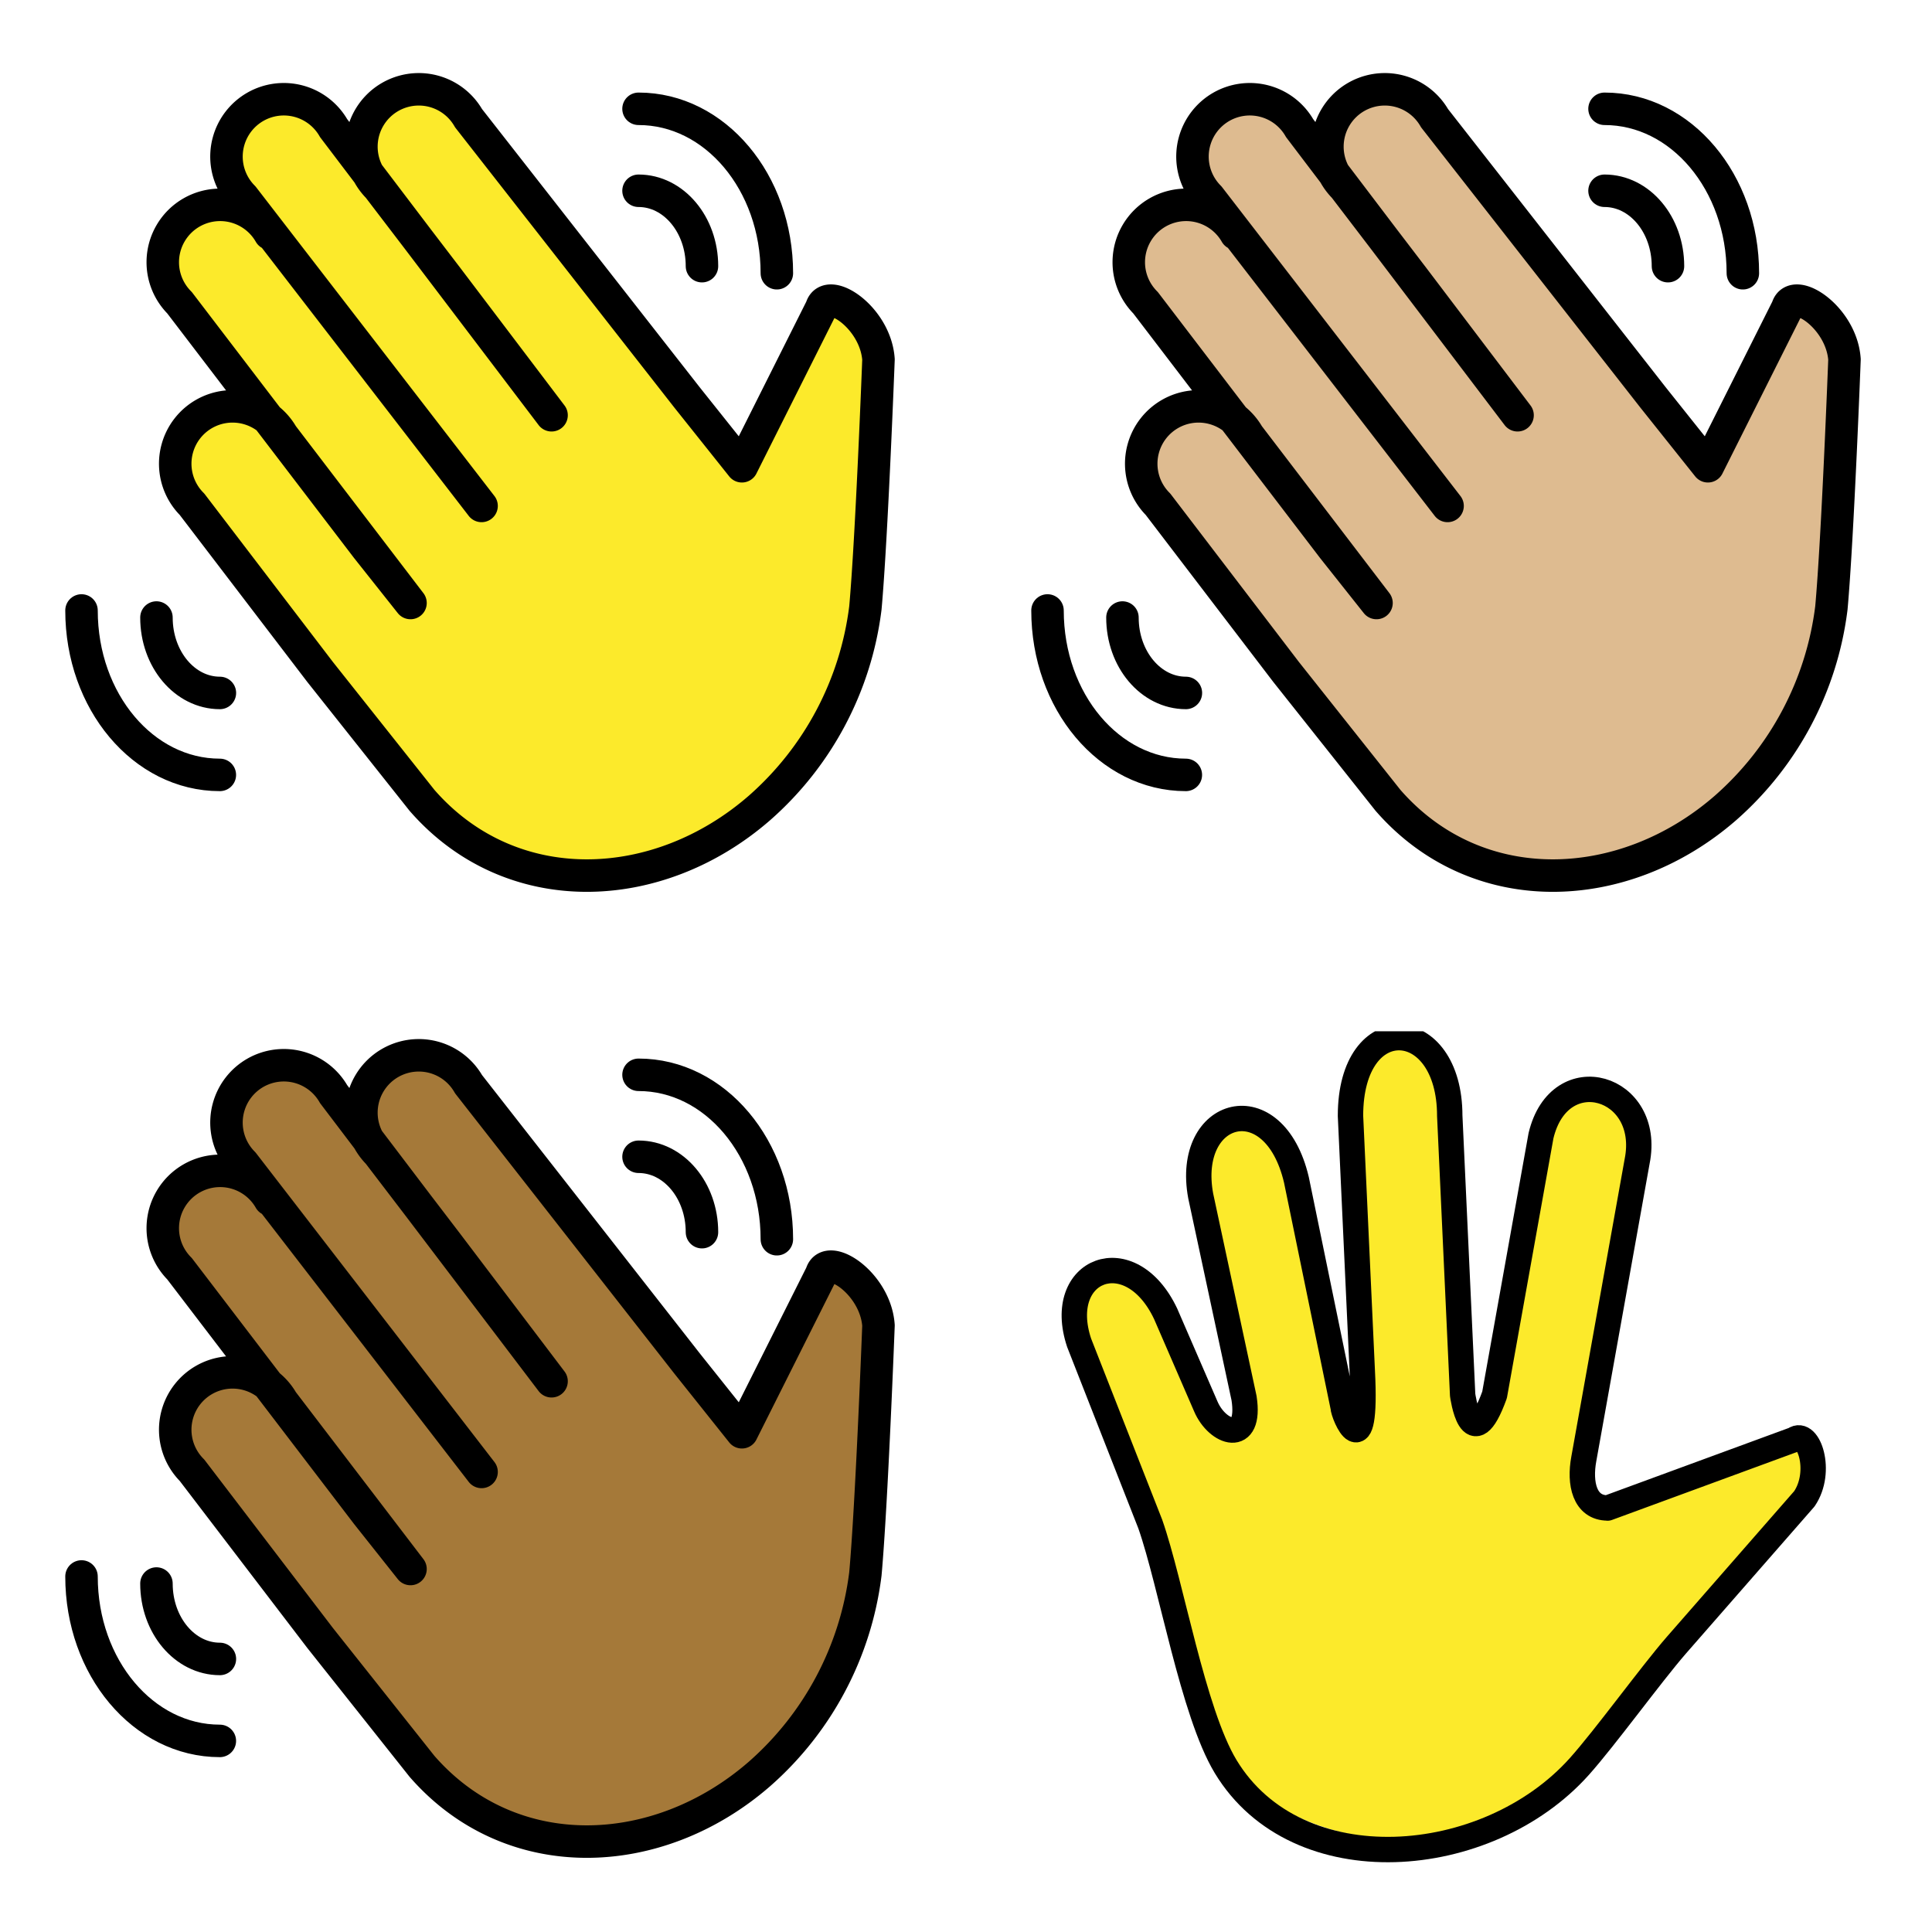
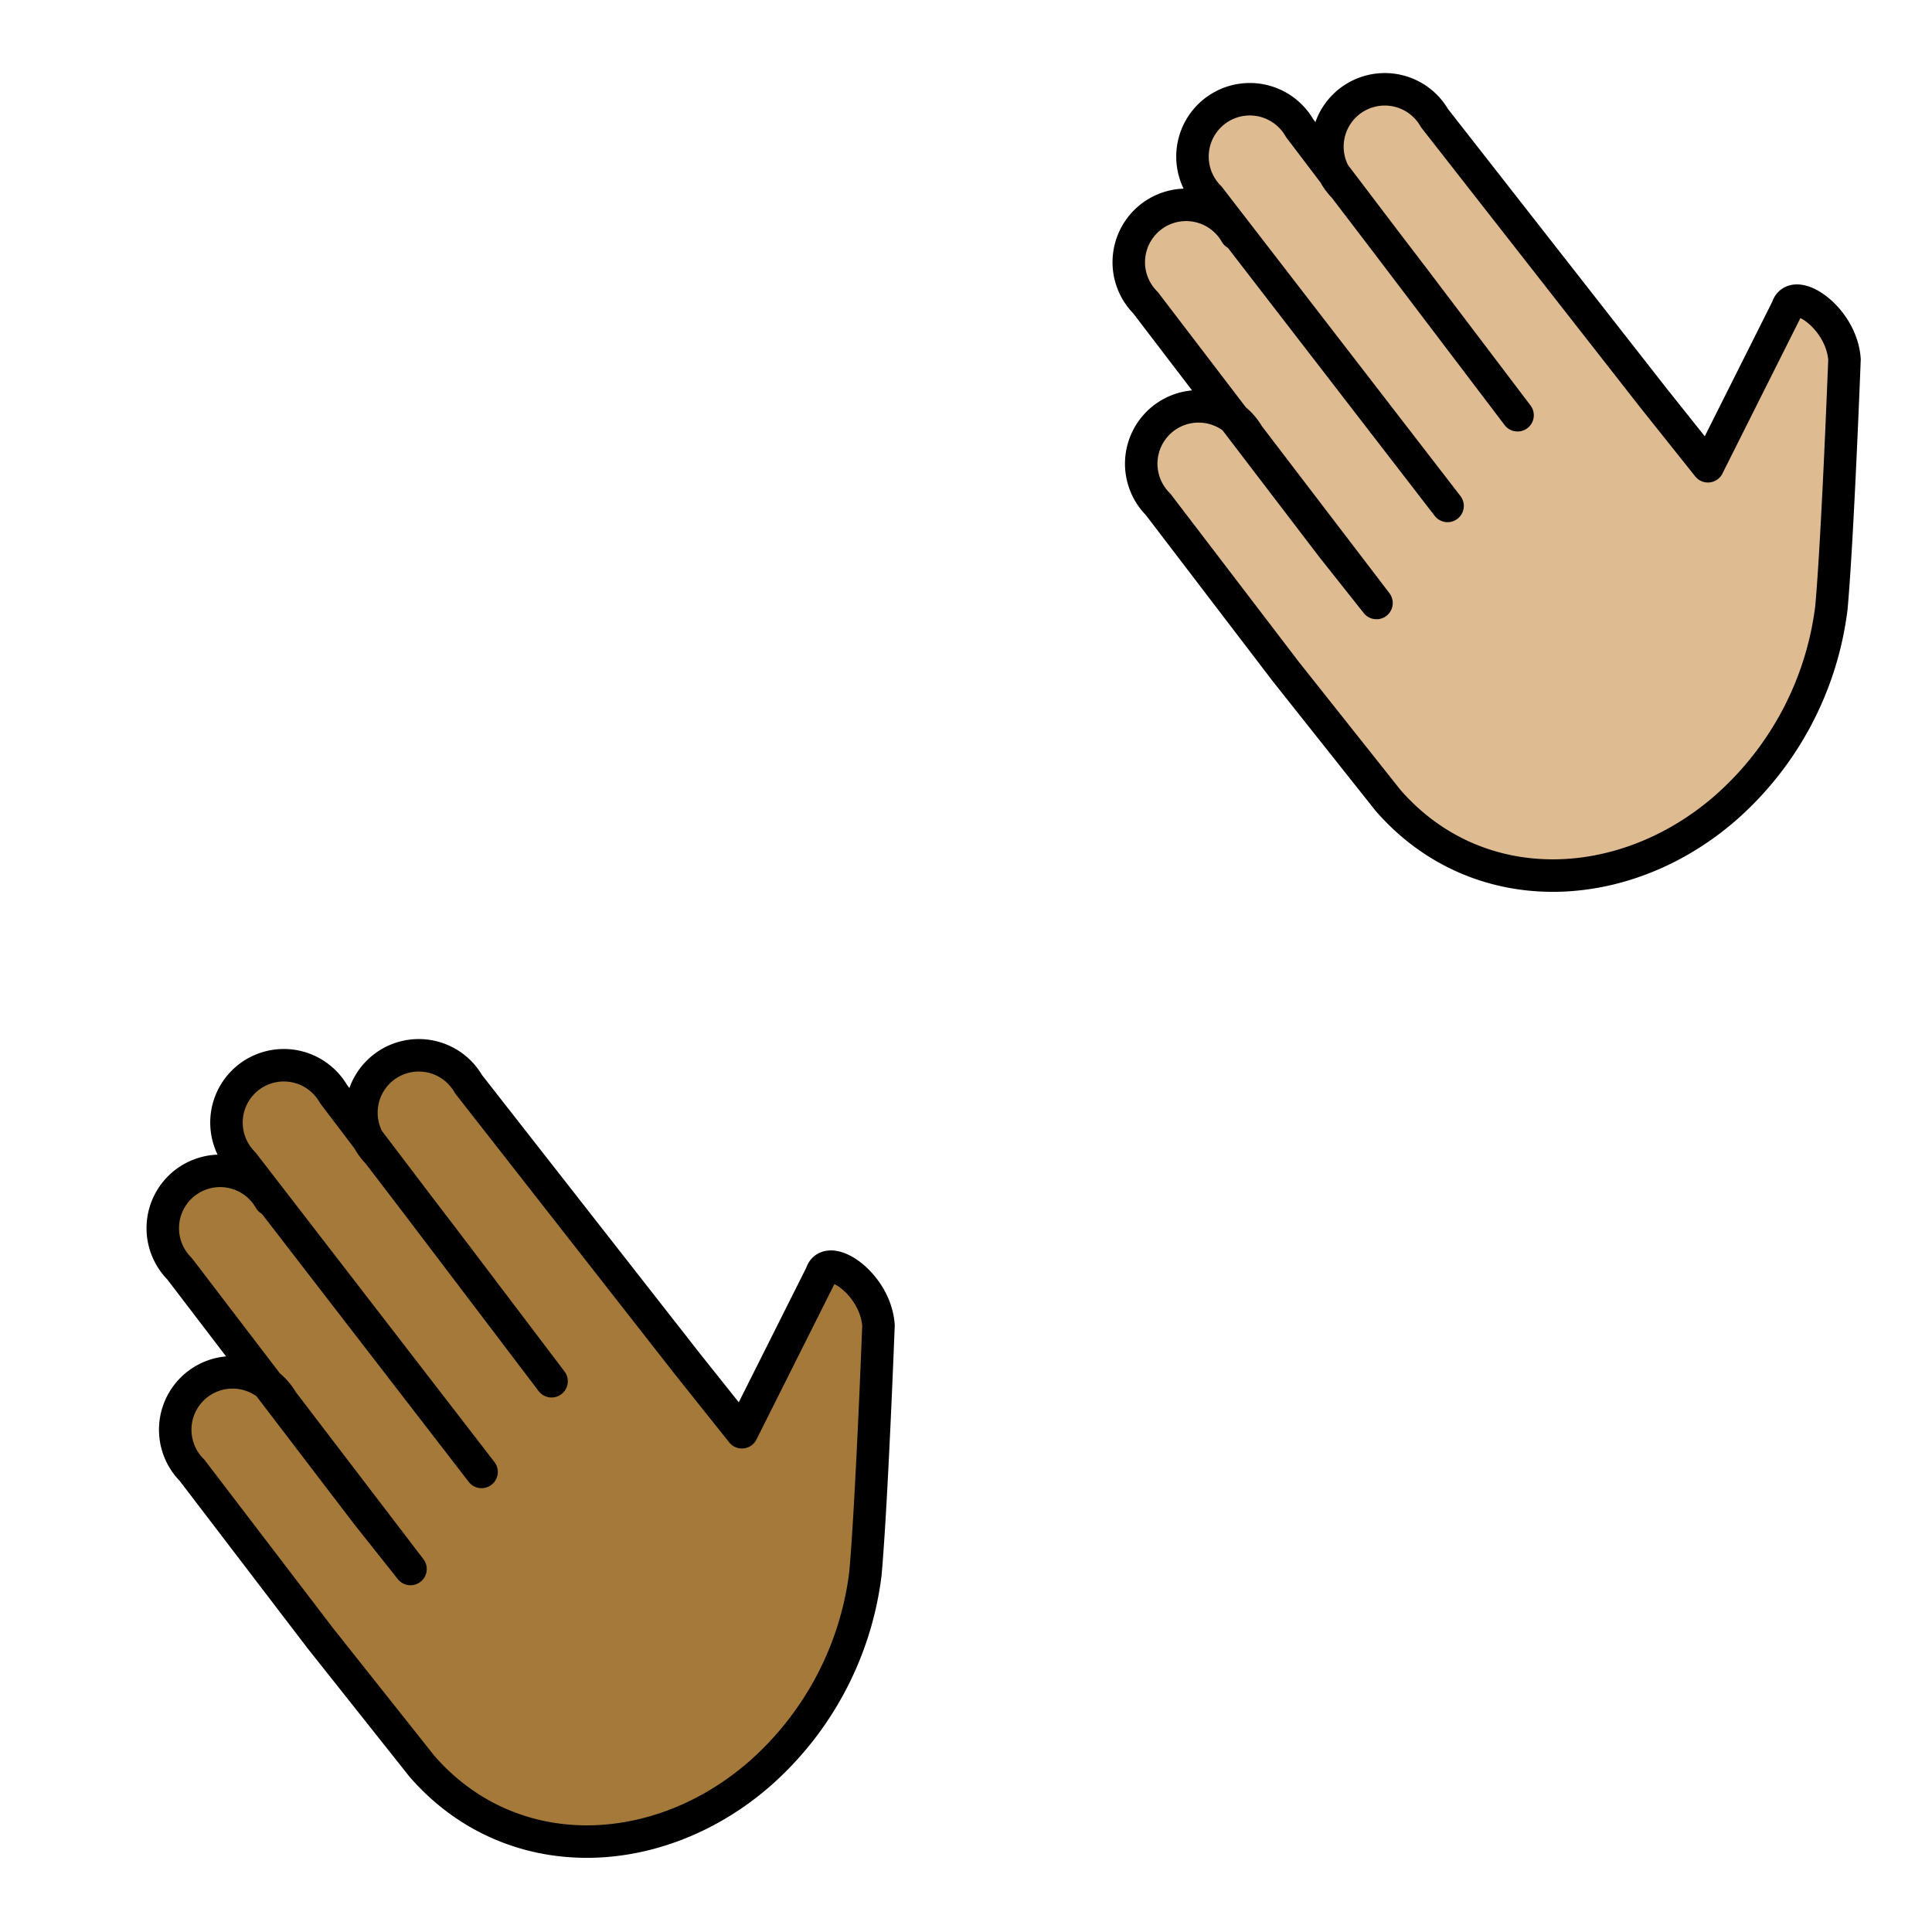
<svg xmlns="http://www.w3.org/2000/svg" xmlns:xlink="http://www.w3.org/1999/xlink" width="148" height="148">
  <style>.B{stroke-linecap:round}.C{stroke-linejoin:round}.D{overflow:visible}.E{stroke:none}.F{fill-rule:nonzero}.G{stroke-width:4.167}.H{stroke-miterlimit:10}</style>
  <g fill="#fff" fill-rule="evenodd" stroke="#000">
    <svg width="64" height="64" x="5" y="5" viewBox="0 0 107.167 105.167">
      <use xlink:href="#A" x="2.083" y="2.083" class="B C" />
      <symbol id="A" class="D">
        <use xlink:href="#B" fill="#fcea2b" class="E F" />
        <g fill="none" class="B C G">
          <use xlink:href="#B" />
          <use xlink:href="#C" class="H" />
        </g>
      </symbol>
      <defs>
-         <path id="B" d="M24.165 18.524c-1.305-2.281-3.728-3.693-6.356-3.703s-5.062 1.382-6.385 3.653a7.36 7.36 0 0 0-.029 7.357 7.46 7.46 0 0 0 1.181 1.546L36.6 58.835l5.6 7.058-16.437-21.521a7.36 7.36 0 0 0-10.039-2.732 7.36 7.36 0 0 0-2.732 10.039 7.35 7.35 0 0 0 1.181 1.546L30.61 74.746l13.063 16.458c11.39 13.069 30.24 12.354 43.304.969a40.85 40.85 0 0 0 13.573-25.646c.804-8.819 1.681-31.875 1.681-31.875-.381-5.417-6.531-9.423-7.325-6.625L84.711 48.353l-7.013-8.796 7.013 8.796-7.013-8.796L49.646 3.703C48.341 1.422 45.918.01 43.29 0s-5.062 1.382-6.385 3.653a7.36 7.36 0 0 0-.029 7.357 7.47 7.47 0 0 0 1.181 1.546l8.854 11.59L60.294 41.81 32.336 4.976a7.36 7.36 0 0 0-10.038-2.732 7.36 7.36 0 0 0-2.732 10.039 7.4 7.4 0 0 0 1.181 1.546l30.569 39.613" />
-         <path id="C" d="M9.613 67.757c0 5.346 3.64 9.673 8.137 9.673M0 66.851c0 11.658 7.917 21.092 17.744 21.092m61.844-65.256c0-5.346-3.64-9.673-8.138-9.673m17.744 10.579c0-11.658-7.917-21.092-17.744-21.092" />
-       </defs>
+         </defs>
    </svg>
    <svg width="64" height="64" x="79" y="5" viewBox="0 0 107.167 105.167">
      <use xlink:href="#D" x="2.083" y="2.083" class="B C" />
      <symbol id="D" class="D">
        <use xlink:href="#E" fill="#debb90" class="E F" />
        <g fill="none" class="B C G">
          <use xlink:href="#E" />
          <use xlink:href="#C" class="H" />
        </g>
      </symbol>
      <defs>
        <path id="E" d="M24.165 18.524c-1.305-2.281-3.728-3.693-6.356-3.703s-5.062 1.382-6.385 3.653a7.36 7.36 0 0 0-.029 7.357 7.46 7.46 0 0 0 1.181 1.546L36.6 58.835l5.6 7.058-16.437-21.521a7.36 7.36 0 0 0-10.039-2.732 7.36 7.36 0 0 0-2.732 10.039 7.35 7.35 0 0 0 1.181 1.546L30.61 74.746l13.063 16.458c11.39 13.069 30.24 12.354 43.304.969a40.85 40.85 0 0 0 13.573-25.646c.804-8.819 1.681-31.875 1.681-31.875-.381-5.417-6.531-9.423-7.325-6.625L84.711 48.353l-7.013-8.796 7.013 8.796-7.013-8.796L49.646 3.703C48.341 1.422 45.918.01 43.29 0s-5.062 1.382-6.385 3.653a7.36 7.36 0 0 0-.029 7.357 7.47 7.47 0 0 0 1.181 1.546l8.854 11.59L60.294 41.81 32.336 4.976a7.36 7.36 0 0 0-10.038-2.732 7.36 7.36 0 0 0-2.732 10.039 7.4 7.4 0 0 0 1.181 1.546l30.569 39.613" />
      </defs>
    </svg>
    <svg width="64" height="64" x="5" y="79" viewBox="0 0 107.167 105.167">
      <use xlink:href="#F" x="2.083" y="2.083" class="B C" />
      <symbol id="F" class="D">
        <use xlink:href="#G" fill="#a57939" class="E F" />
        <g fill="none" class="B C G">
          <use xlink:href="#G" />
          <use xlink:href="#C" class="H" />
        </g>
      </symbol>
      <defs>
        <path id="G" d="M24.165 18.524c-1.305-2.281-3.728-3.693-6.356-3.703s-5.062 1.382-6.385 3.653a7.36 7.36 0 0 0-.029 7.357 7.46 7.46 0 0 0 1.181 1.546L36.6 58.835l5.6 7.058-16.437-21.521a7.36 7.36 0 0 0-10.039-2.732 7.36 7.36 0 0 0-2.732 10.039 7.35 7.35 0 0 0 1.181 1.546L30.61 74.746l13.063 16.458c11.39 13.069 30.24 12.354 43.304.969a40.85 40.85 0 0 0 13.573-25.646c.804-8.819 1.681-31.875 1.681-31.875-.381-5.417-6.531-9.423-7.325-6.625L84.711 48.353l-7.013-8.796 7.013 8.796-7.013-8.796L49.646 3.703C48.341 1.422 45.918.01 43.29 0s-5.062 1.382-6.385 3.653a7.36 7.36 0 0 0-.029 7.357 7.47 7.47 0 0 0 1.181 1.546l8.854 11.59L60.294 41.81 32.336 4.976a7.36 7.36 0 0 0-10.038-2.732 7.36 7.36 0 0 0-2.732 10.039 7.4 7.4 0 0 0 1.181 1.546l30.569 39.613" />
      </defs>
    </svg>
    <svg width="64" height="64" x="79" y="79" viewBox="0 0 125.083 137.125">
      <use xlink:href="#H" x="1.042" y="1.042" class="B C" />
      <symbol id="H" class="D">
-         <path d="M122.462 70.547c-2.721-7.292-10.385-4.883-19.458.979-3.671 2.375-6.729 3.89-15.452 5.667-3.819 0-4.667-4.069-3.925-8.056l8.75-48.833c2.49-12.402-12.744-16.958-15.781-4.194l-7.619 42.527c-3.833 10.594-5.24 0-5.24 0l-2.114-45.808c0-16.579-16.292-17.621-16.292 0l1.931 41.833c.858 16.521-3.15 7.213-3.15 5.908l-7.658-37.235C32.758 7.647 18.108 11.68 20.746 25.98l7.117 33.2c1.175 7.679-4.858 4.042-5.917 2.194L14.983 45.32C9.191 33.101-3.246 37.986.791 50.091l11.675 29.75c1.063 3.467 2.192 6.933 2.517 9.896 0 8.333 5.383 25.433 9.85 29.9 16.031 16.031 42.021 16.031 58.054 0 10.742-12.056 15.888-17.115 20.117-26.356" fill="#fcea2b" class="E F" />
-         <path d="M87.552 77.197c-3.819 0-4.667-4.069-3.925-8.056l8.75-48.833c2.49-12.402-12.744-16.958-15.781-4.194L68.977 58.64c-3.833 10.594-5.239 0-5.239 0l-2.115-45.808c0-16.579-16.292-17.621-16.292 0l1.931 41.833c.858 16.521-3.15 7.213-3.15 5.908l-7.658-37.239C32.758 7.647 18.108 11.68 20.745 25.98l7.117 33.2c1.175 7.679-4.375 5.823-6.287 1.333l-6.59-15.196C9.193 33.099-3.244 37.984.793 50.088l11.675 29.75c3.45 9.829 6.979 30.875 12.369 39.796 11.721 19.406 42.937 16.896 58.054 0 4.25-4.75 11.744-15.098 15.925-19.908l21.01-24.031c3.048-4.496.683-11.446-1.667-9.735L87.534 77.21" fill="none" class="B C G" />
-       </symbol>
+         </symbol>
    </svg>
  </g>
</svg>